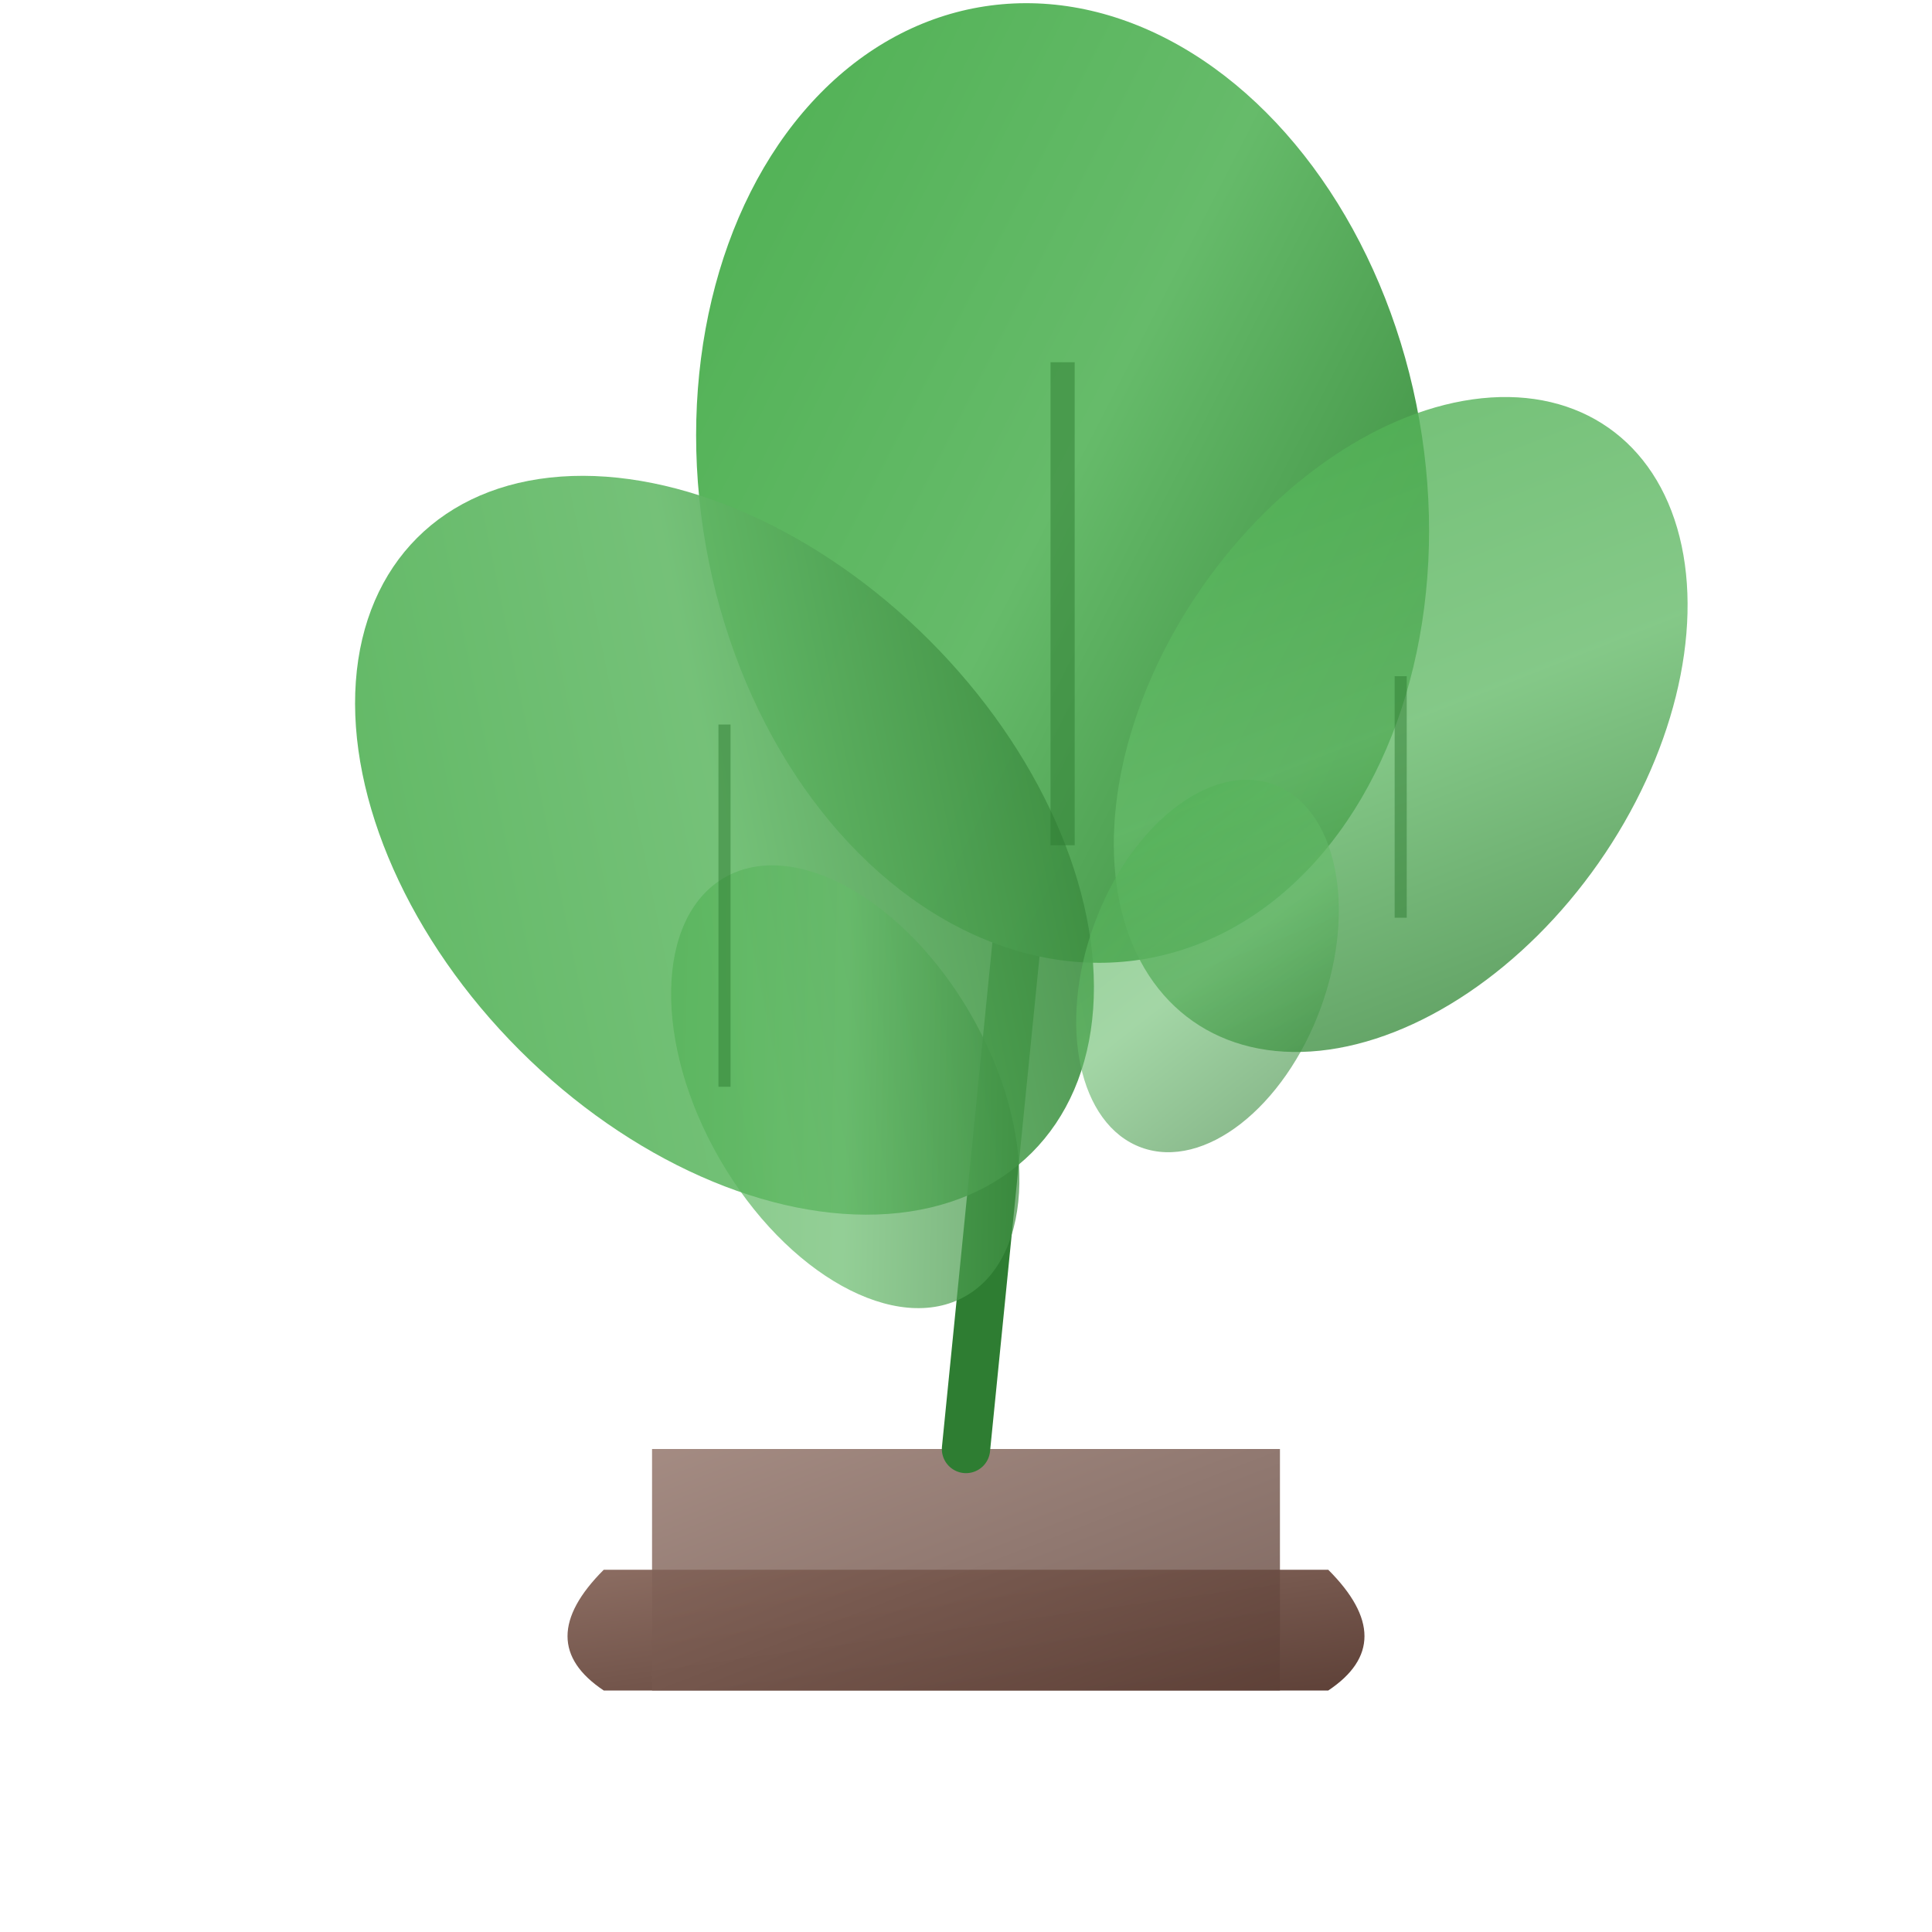
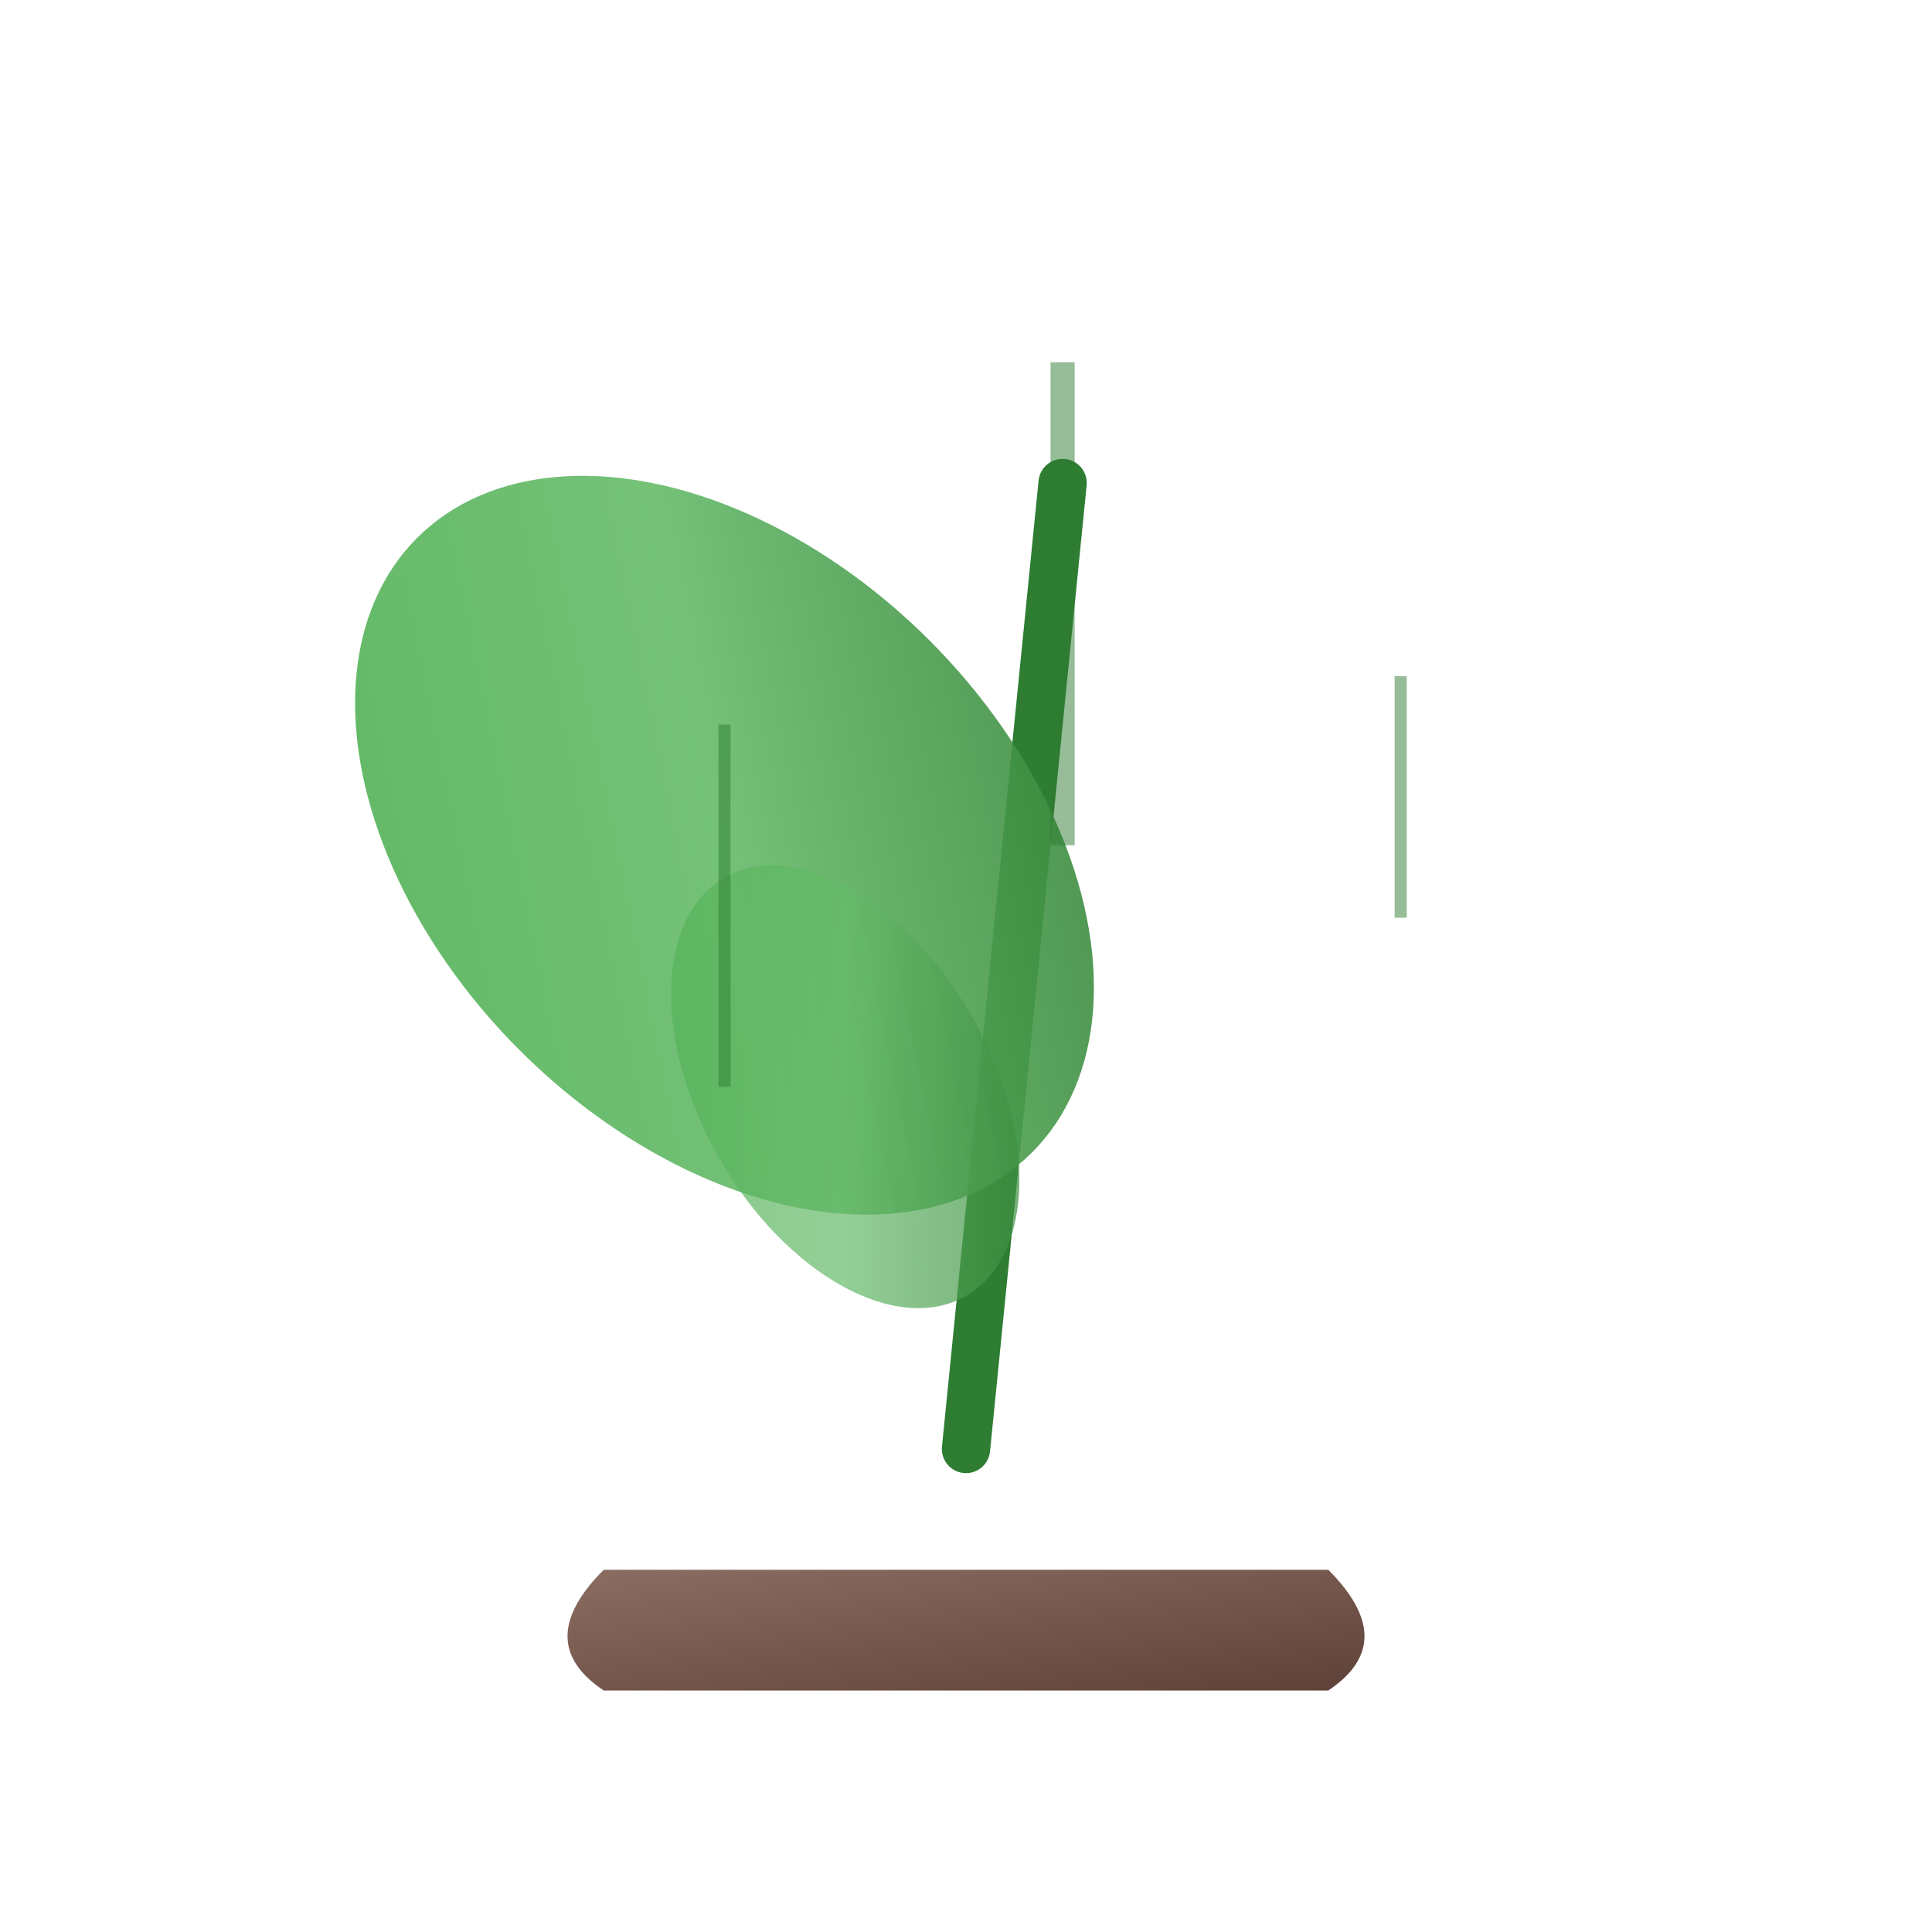
<svg xmlns="http://www.w3.org/2000/svg" viewBox="0 0 80 80">
  <defs>
    <linearGradient id="plantGradient" x1="0%" y1="0%" x2="100%" y2="100%">
      <stop offset="0%" style="stop-color:#4CAF50;stop-opacity:1" />
      <stop offset="50%" style="stop-color:#66BB6A;stop-opacity:1" />
      <stop offset="100%" style="stop-color:#2E7D32;stop-opacity:1" />
    </linearGradient>
    <linearGradient id="potGradient" x1="0%" y1="0%" x2="100%" y2="100%">
      <stop offset="0%" style="stop-color:#8D6E63;stop-opacity:1" />
      <stop offset="100%" style="stop-color:#5D4037;stop-opacity:1" />
    </linearGradient>
  </defs>
  <path d="M25 65 L55 65 Q58 68 55 70 L25 70 Q22 68 25 65 Z" fill="url(#potGradient)" />
-   <rect x="27" y="60" width="26" height="10" fill="url(#potGradient)" opacity="0.8" />
  <path d="M40 60 Q41 50 42 40 Q43 30 44 20" stroke="#2E7D32" stroke-width="2" fill="none" stroke-linecap="round" />
-   <ellipse cx="44" cy="20" rx="15" ry="20" fill="url(#plantGradient)" transform="rotate(-10 44 20)" />
  <ellipse cx="30" cy="35" rx="12" ry="18" fill="url(#plantGradient)" opacity="0.9" transform="rotate(-45 30 35)" />
-   <ellipse cx="58" cy="30" rx="10" ry="15" fill="url(#plantGradient)" opacity="0.8" transform="rotate(35 58 30)" />
  <ellipse cx="35" cy="45" rx="6" ry="10" fill="url(#plantGradient)" opacity="0.7" transform="rotate(-30 35 45)" />
-   <ellipse cx="50" cy="40" rx="5" ry="8" fill="url(#plantGradient)" opacity="0.6" transform="rotate(20 50 40)" />
  <path d="M44 35 Q44 25 44 15" stroke="#2E7D32" stroke-width="1" opacity="0.5" />
  <path d="M30 45 Q30 38 30 30" stroke="#2E7D32" stroke-width="0.5" opacity="0.5" />
  <path d="M58 38 Q58 33 58 28" stroke="#2E7D32" stroke-width="0.5" opacity="0.5" />
</svg>